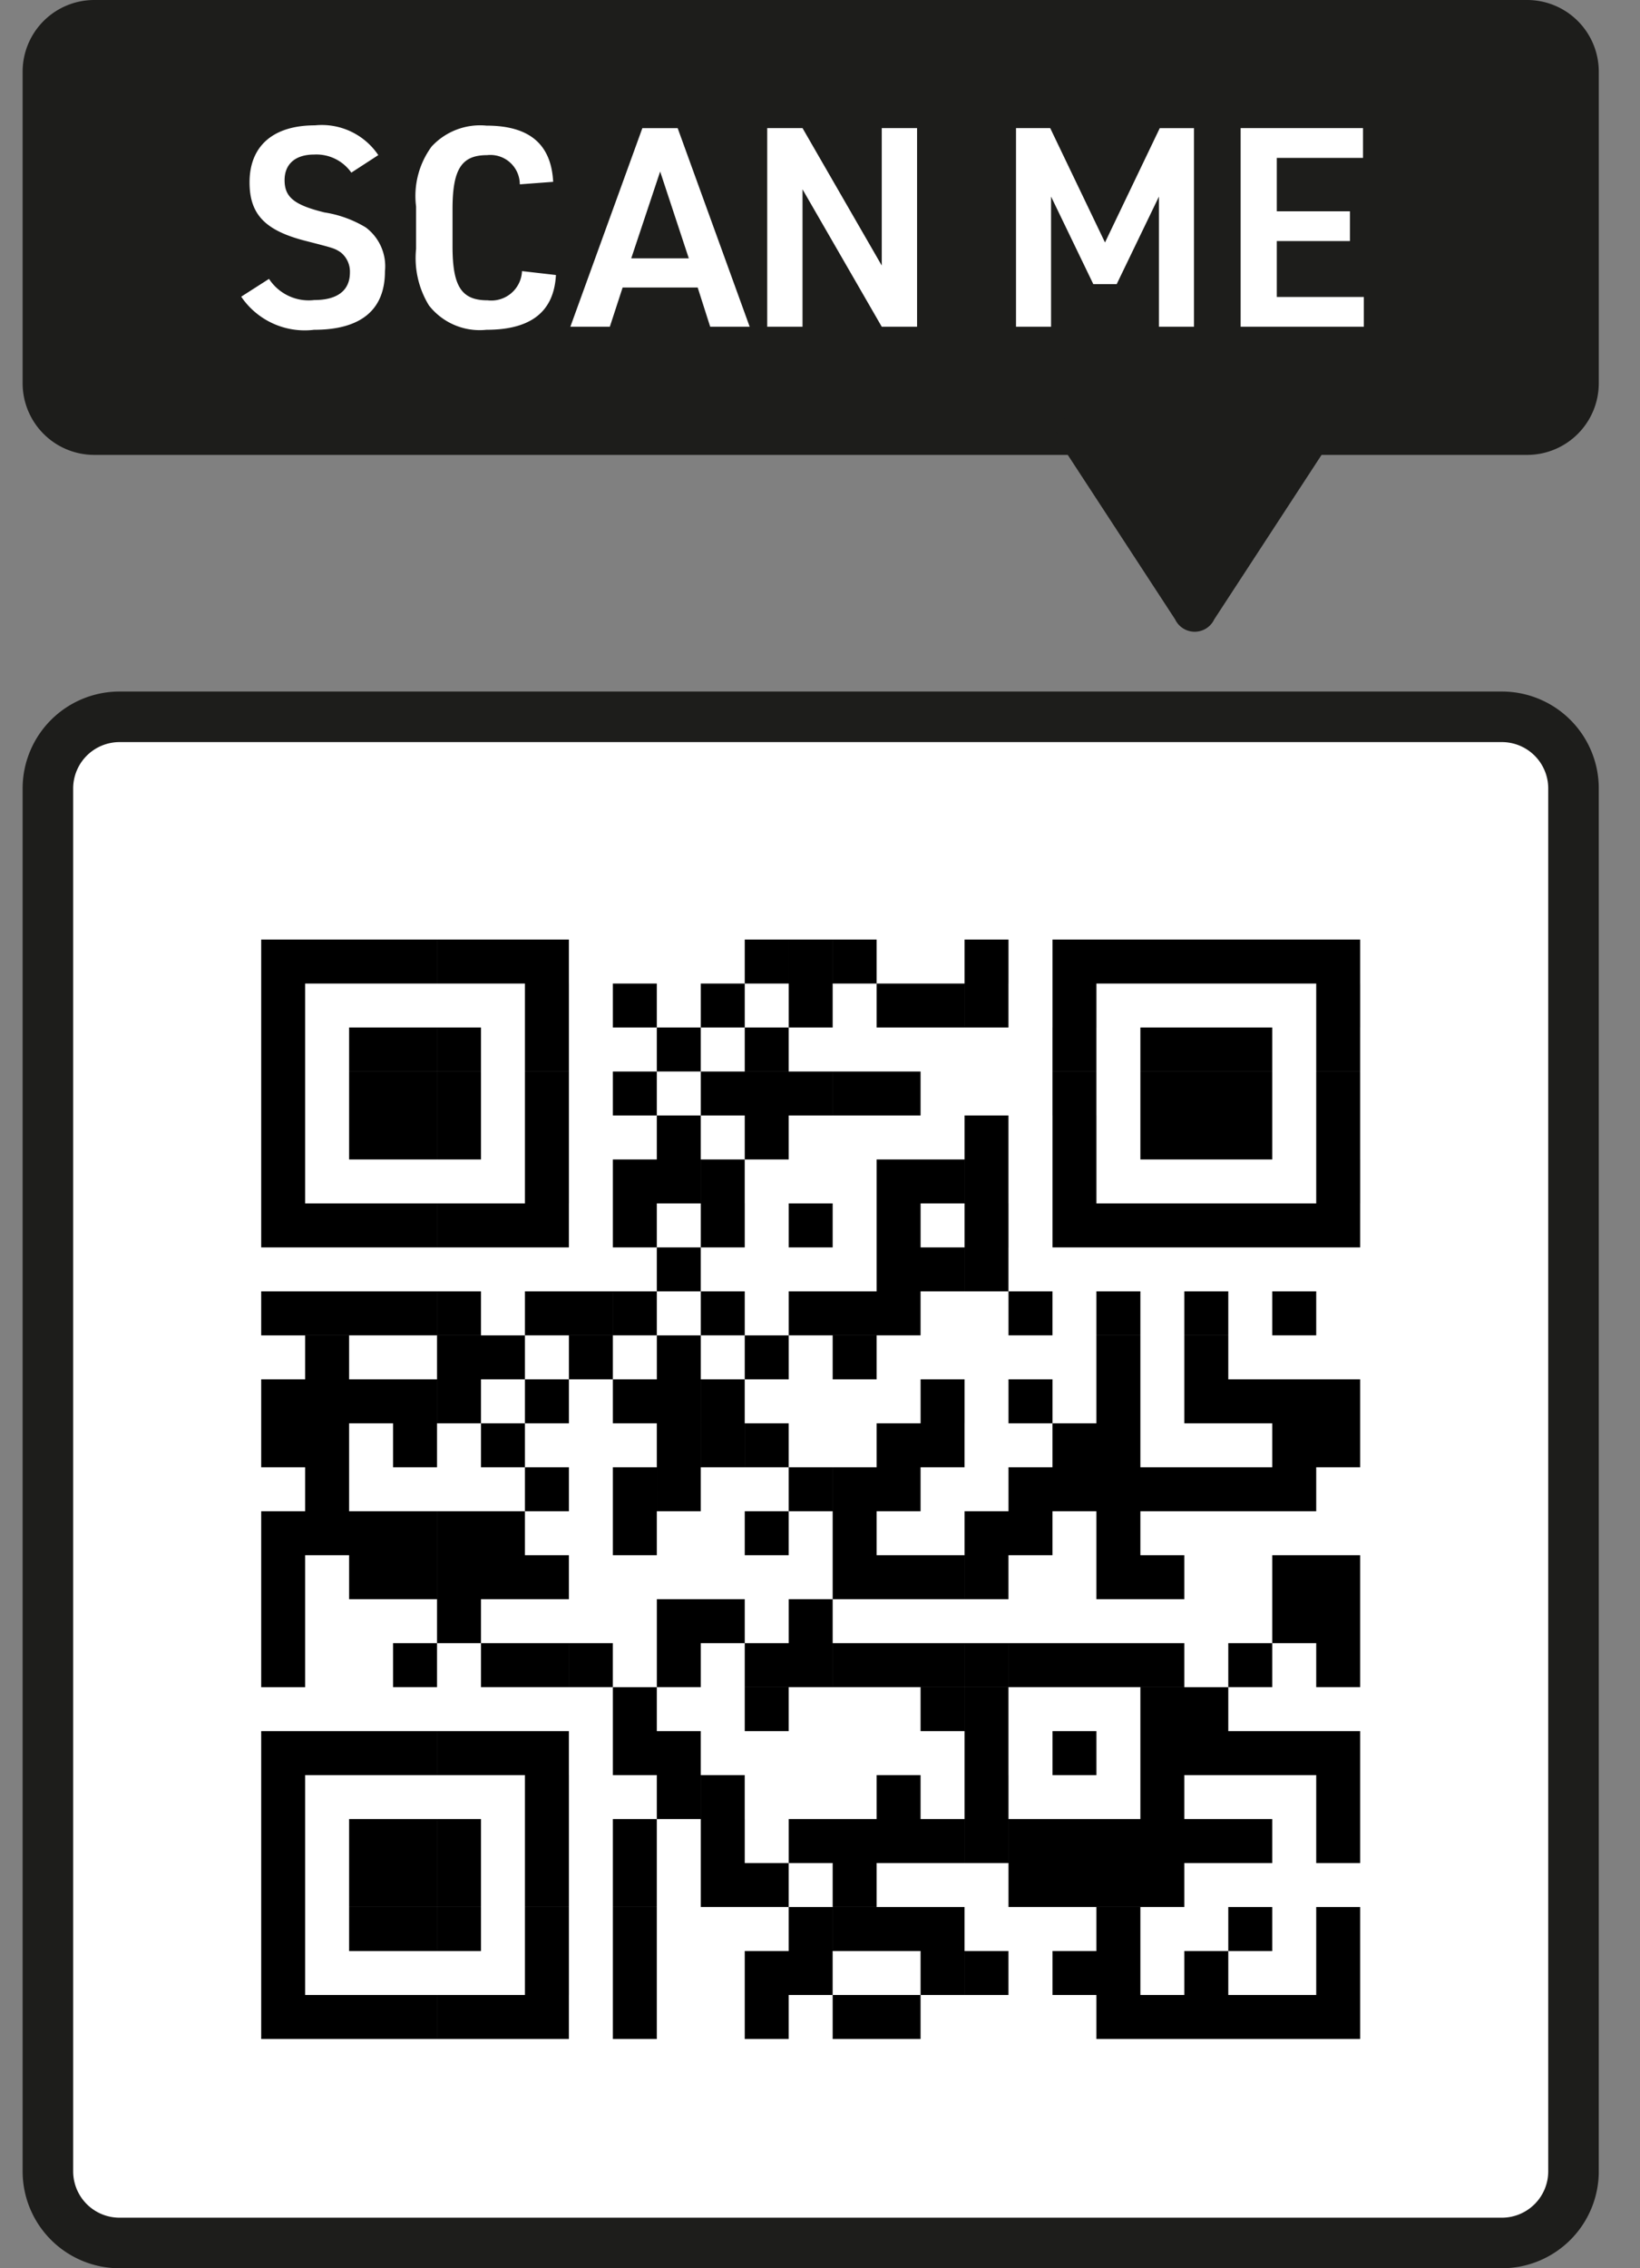
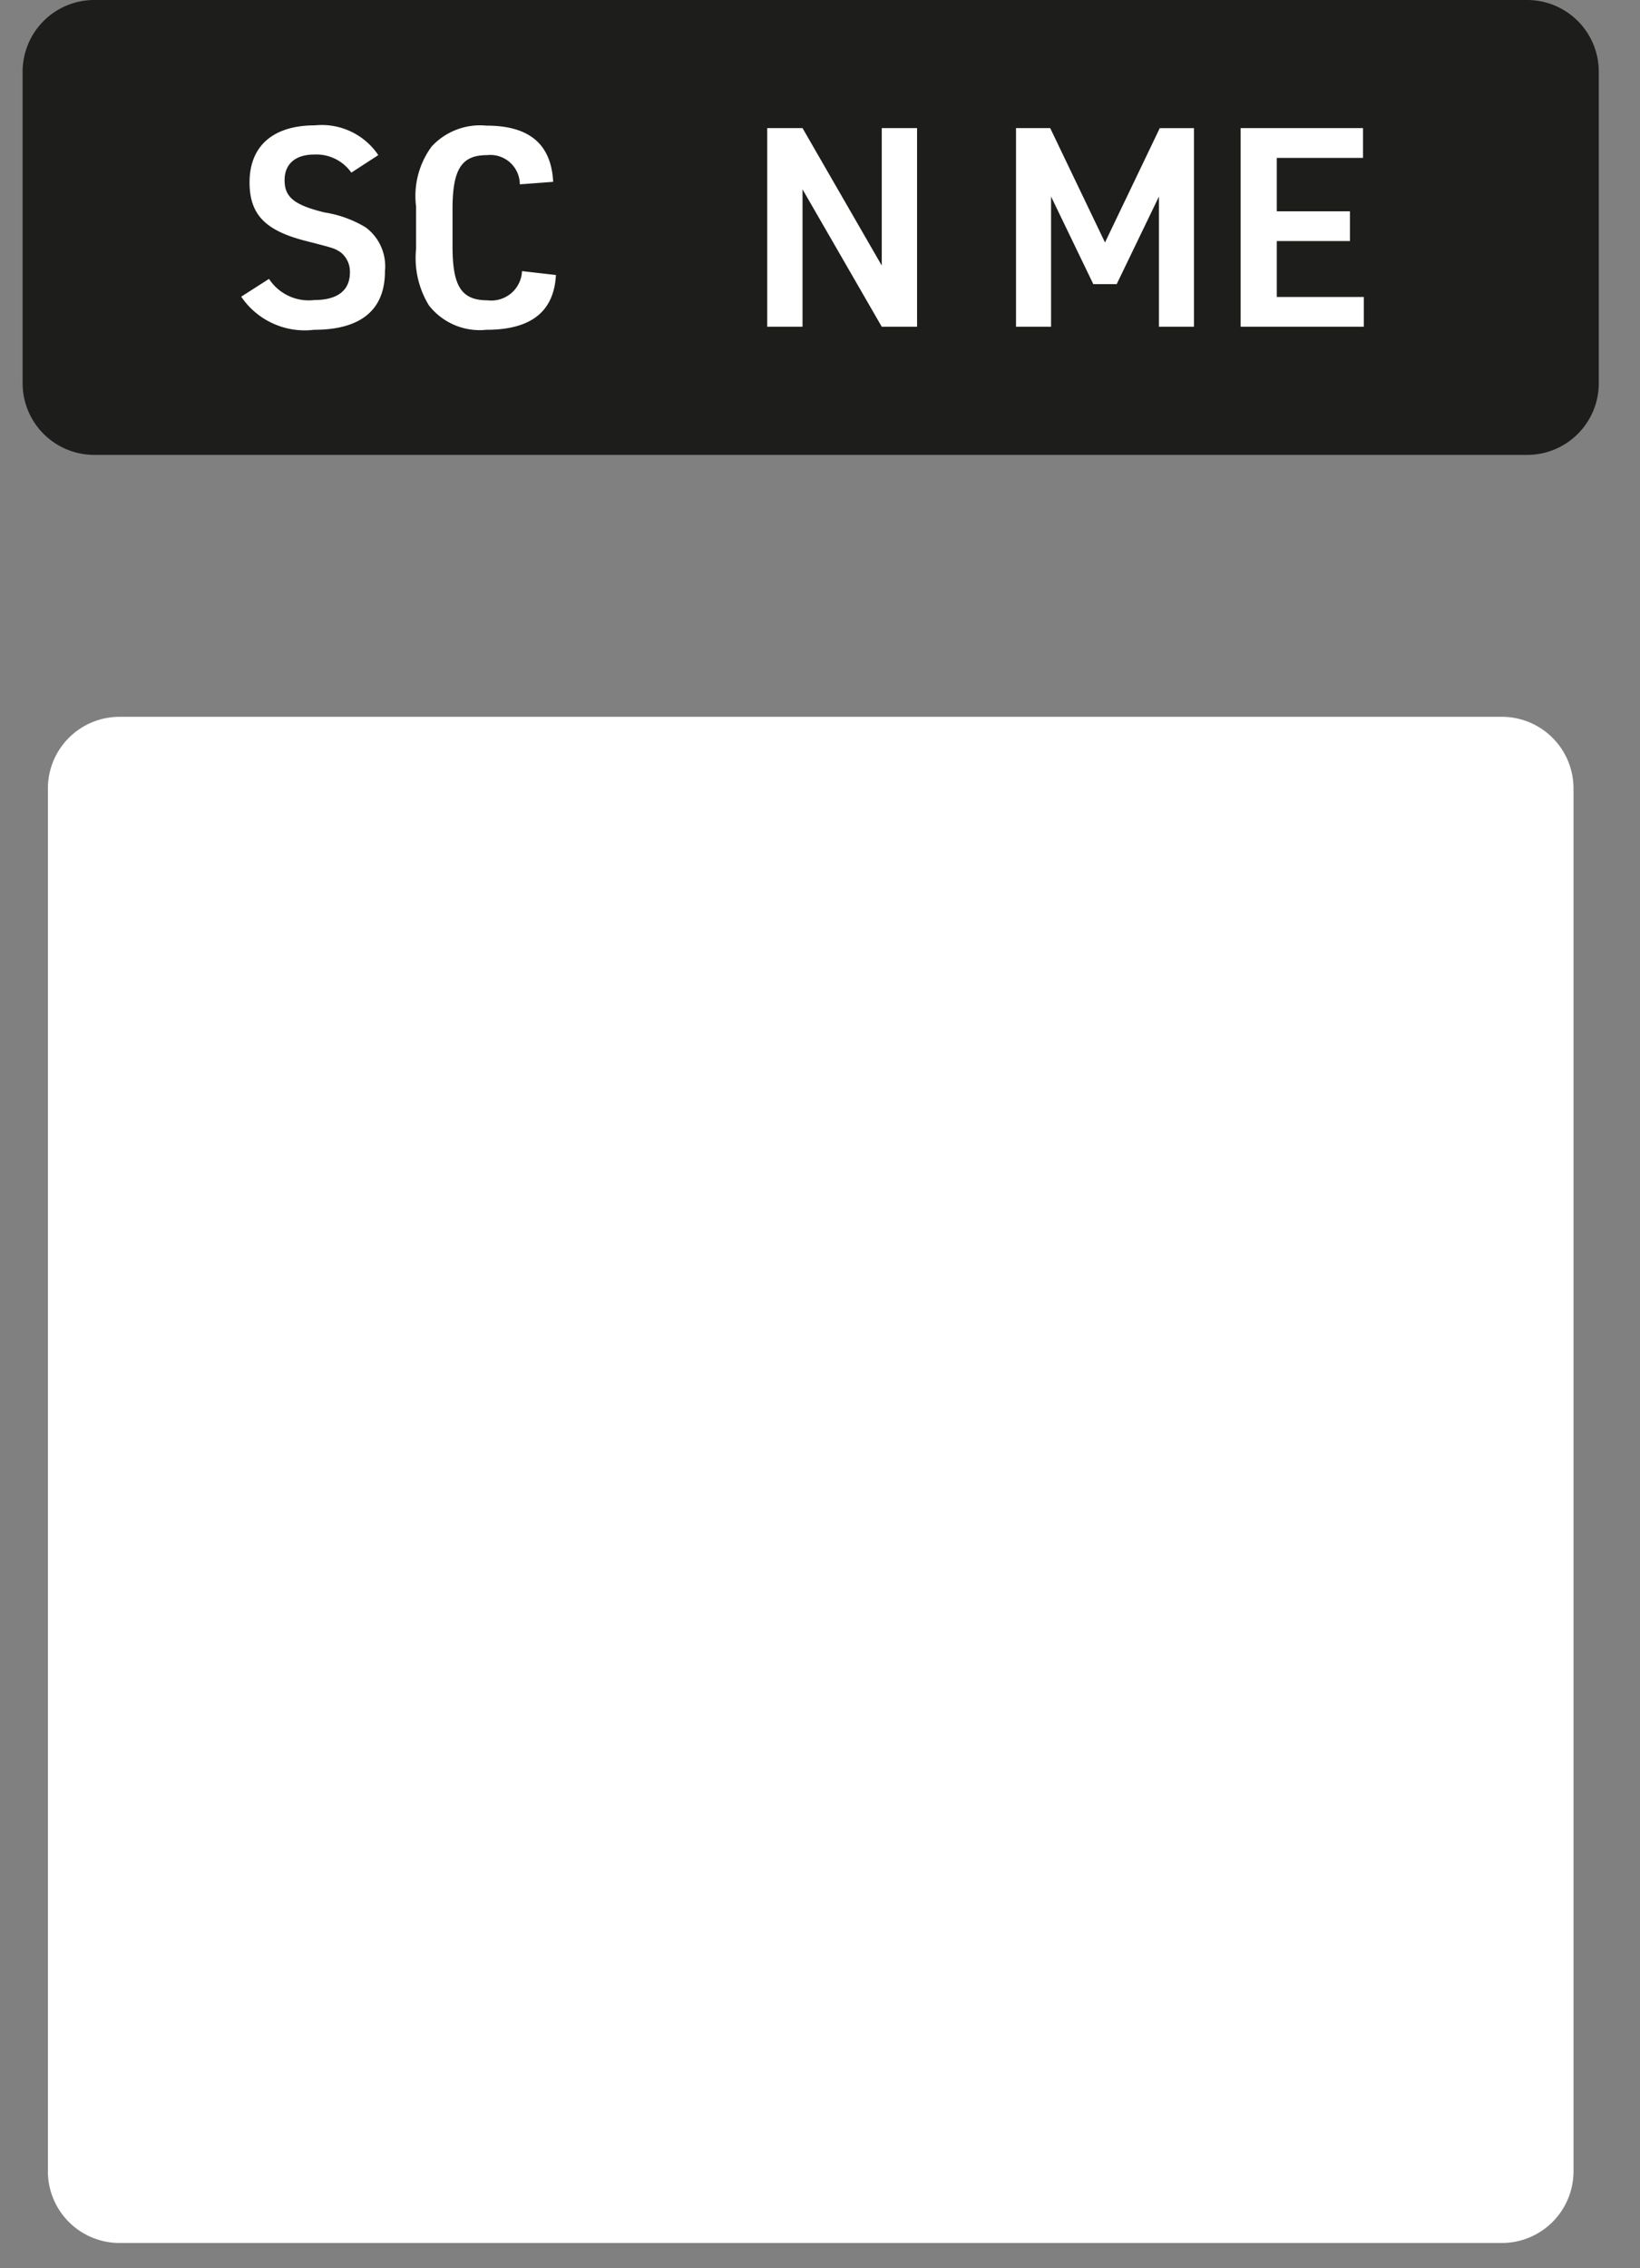
<svg xmlns="http://www.w3.org/2000/svg" viewBox="0 0 64.889 89.713">
  <rect x="0" y="0" width="64.889" height="89.713" fill="#808080" stroke="none" />
  <defs>
    <clipPath id="a">
      <rect x="0.895" width="62.362" height="89.713" fill="none" />
    </clipPath>
  </defs>
  <g clip-path="url(#a)">
    <path d="M4.73,28.351h54.694a2.834,2.834,0,0,1,2.834,2.834v54.693a2.835,2.835,0,0,1-2.835,2.835H4.73a2.835,2.835,0,0,1-2.835-2.835V31.186A2.835,2.835,0,0,1,4.73,28.351Z" fill="#fff" />
  </g>
  <g clip-path="url(#a)">
-     <path d="M4.73,28.351h54.694a2.834,2.834,0,0,1,2.834,2.834v54.693a2.835,2.835,0,0,1-2.835,2.835H4.73a2.835,2.835,0,0,1-2.835-2.835V31.186A2.835,2.835,0,0,1,4.73,28.351Z" fill="none" stroke="#1d1d1b" stroke-width="2" />
    <path d="M3.73 0h56.693a2.835,2.835,0,0,1,2.835,2.835v12.322a2.835,2.835,0,0,1-2.835,2.835H3.73a2.835,2.835,0,0,1-2.835-2.835V2.835a2.835,2.835,0,0,1,2.835-2.835Z" fill="#1d1d1b" />
  </g>
  <path d="M10.644,11.03a1.875,1.875,0,0,0,1.793.837c.924,0,1.408-.386,1.408-1.09a.973.973,0,0,0-.374-.803c-.242-.154-.242-.154-1.353-.44C10.501,9.127,9.874,8.489,9.874,7.213c0-1.441.935-2.255,2.585-2.255a2.694,2.694,0,0,1,2.509,1.177l-1.067.693A1.688,1.688,0,0,0,12.426,6.113c-.737,0-1.166.374-1.166,1.012,0,.671.374.98,1.573,1.276a4.485,4.485,0,0,1,1.639.594,1.92,1.92,0,0,1,.759,1.738c0,1.529-.957,2.311-2.805,2.311a3.035,3.035,0,0,1-2.882-1.31Z" fill="#fff" />
  <path d="M21.996,10.877c-.077,1.452-.99,2.167-2.75,2.167a2.549,2.549,0,0,1-2.277-.968,3.585,3.585,0,0,1-.506-2.233V8.17a3.299,3.299,0,0,1,.616-2.376,2.611,2.611,0,0,1,2.167-.825c1.694,0,2.563.726,2.641,2.223l-1.32.099a1.165,1.165,0,0,0-1.298-1.155c-1.012,0-1.364.562-1.364,2.135V9.743c0,1.584.352,2.135,1.386,2.135A1.216,1.216,0,0,0,20.654,10.723Z" fill="#fff" />
-   <path d="M24.635,11.372l-.506,1.551h-1.562l2.849-7.855h1.397l2.849,7.855h-1.562l-.495-1.551Zm1.485-4.588-1.144,3.433h2.277Z" fill="#fff" />
  <path d="M30.356,5.067h1.397L34.888,10.503V5.067h1.397V12.923h-1.397L31.753,7.488V12.923h-1.397Z" fill="#fff" />
  <path d="M40.2,5.067h1.353L43.721,9.59l2.167-4.522h1.354V12.923H45.855V7.774l-1.672,3.465h-.924L41.587,7.774V12.923H40.2Z" fill="#fff" />
  <path d="M49.088,5.067h4.841V6.245H50.518V8.357h2.894V9.534H50.518v2.212h3.444V12.923h-4.874Z" fill="#fff" />
  <g clip-path="url(#a)">
-     <path d="M46.494,24.495a.857.857,0,0,0,1.55,0l4.483-6.867c.428-.656.141-1.187-.642-1.187H42.653c-.783,0-1.071.531-.643,1.187Z" fill="#1d1d1b" />
-   </g>
+     </g>
  <rect x="8.595" y="35.422" width="46.961" height="46.961" fill="#fff" />
-   <path d="M10.335,80.644H12.074v-1.739h-1.739v1.739m1.739,0h1.739v-1.739H12.074v1.739m1.739,0H15.553v-1.739H13.813v1.739m1.739,0h1.739v-1.739H15.553v1.739m1.739,0h1.739v-1.739H17.292v1.739m1.739,0H20.77v-1.739H19.031v1.739m1.739,0h1.739v-1.739H20.77v1.739m3.479,0h1.739v-1.739H24.249v1.739m5.218,0h1.739v-1.739H29.467v1.739m3.479,0H34.685v-1.739H32.946v1.739m1.739,0h1.739v-1.739H34.685v1.739m8.696,0H45.121v-1.739H43.381v1.739m1.739,0H46.86v-1.739H45.121v1.739m1.739,0h1.739v-1.739H46.86v1.739m1.739,0H50.339v-1.739H48.599v1.739m1.739,0H52.078v-1.739H50.339v1.739m1.739,0h1.739v-1.739H52.078v1.739m-41.743-1.739H12.074v-1.739h-1.739v1.739m10.436,0h1.739v-1.739H20.77v1.739m3.479,0h1.739v-1.739H24.249v1.739m5.218,0h1.739v-1.739H29.467v1.739m1.739,0h1.739v-1.739h-1.739v1.739m5.218,0h1.739v-1.739h-1.739v1.739m1.739,0h1.739v-1.739H38.164v1.739m3.479,0h1.739v-1.739h-1.739v1.739m1.739,0H45.121v-1.739H43.381v1.739m3.479,0h1.739v-1.739H46.86v1.739m5.218,0h1.739v-1.739H52.078v1.739m-41.743-1.739H12.074v-1.739h-1.739v1.739m3.479,0H15.553v-1.739H13.813v1.739m1.739,0h1.739v-1.739H15.553v1.739m1.739,0h1.739v-1.739H17.292v1.739m3.479,0h1.739v-1.739H20.77v1.739m3.479,0h1.739v-1.739H24.249v1.739m6.957,0h1.739v-1.739h-1.739v1.739m1.739,0H34.685v-1.739H32.946v1.739m1.739,0h1.739v-1.739H34.685v1.739m1.739,0h1.739v-1.739h-1.739v1.739m6.957,0H45.121v-1.739H43.381v1.739m5.218,0H50.339v-1.739H48.599v1.739m3.479,0h1.739v-1.739H52.078v1.739m-41.743-1.739H12.074V73.687h-1.739v1.739m3.479,0H15.553V73.687H13.813v1.739m1.739,0h1.739V73.687H15.553v1.739m1.739,0h1.739V73.687H17.292v1.739m3.479,0h1.739V73.687H20.77v1.739m3.479,0h1.739V73.687H24.249v1.739m3.479,0h1.739V73.687H27.728v1.739m1.739,0h1.739V73.687H29.467v1.739m3.479,0H34.685V73.687H32.946v1.739m6.957,0h1.739V73.687H39.903v1.739m1.739,0h1.739V73.687h-1.739v1.739m1.739,0H45.121V73.687H43.381v1.739m1.739,0H46.86V73.687H45.121v1.739M10.335,73.687H12.074v-1.739h-1.739V73.687m3.479,0H15.553v-1.739H13.813V73.687m1.739,0h1.739v-1.739H15.553V73.687m1.739,0h1.739v-1.739H17.292V73.687m3.479,0h1.739v-1.739H20.77V73.687m3.479,0h1.739v-1.739H24.249V73.687m3.479,0h1.739v-1.739H27.728V73.687m3.479,0h1.739v-1.739h-1.739V73.687m1.739,0H34.685v-1.739H32.946V73.687m1.739,0h1.739v-1.739H34.685V73.687m1.739,0h1.739v-1.739h-1.739V73.687m1.739,0h1.739v-1.739H38.164V73.687m1.739,0h1.739v-1.739H39.903V73.687m1.739,0h1.739v-1.739h-1.739V73.687m1.739,0H45.121v-1.739H43.381V73.687m1.739,0H46.86v-1.739H45.121V73.687m1.739,0h1.739v-1.739H46.86V73.687m1.739,0H50.339v-1.739H48.599V73.687m3.479,0h1.739v-1.739H52.078V73.687m-41.743-1.739H12.074v-1.739h-1.739v1.739m10.436,0h1.739v-1.739H20.77v1.739m5.218,0h1.739v-1.739h-1.739v1.739m1.739,0h1.739v-1.739H27.728v1.739m6.957,0h1.739v-1.739H34.685v1.739m3.479,0h1.739v-1.739H38.164v1.739m6.957,0H46.86v-1.739H45.121v1.739m6.957,0h1.739v-1.739H52.078v1.739m-41.743-1.739H12.074V68.469h-1.739v1.739m1.739,0h1.739V68.469H12.074v1.739m1.739,0H15.553V68.469H13.813v1.739m1.739,0h1.739V68.469H15.553v1.739m1.739,0h1.739V68.469H17.292v1.739m1.739,0H20.77V68.469H19.031v1.739m1.739,0h1.739V68.469H20.77v1.739m3.479,0h1.739V68.469H24.249v1.739m1.739,0h1.739V68.469h-1.739v1.739m12.175,0h1.739V68.469H38.164v1.739m3.479,0h1.739V68.469h-1.739v1.739m3.479,0H46.86V68.469H45.121v1.739m1.739,0h1.739V68.469H46.86v1.739m1.739,0H50.339V68.469H48.599v1.739m1.739,0H52.078V68.469H50.339v1.739m1.739,0h1.739V68.469H52.078v1.739M24.249,68.469h1.739V66.73H24.249v1.739m5.218,0h1.739V66.73H29.467v1.739m6.957,0h1.739V66.73h-1.739v1.739m1.739,0h1.739V66.73H38.164v1.739m6.957,0H46.86V66.73H45.121v1.739m1.739,0h1.739V66.73H46.86v1.739M10.335,66.73H12.074V64.99h-1.739v1.739m5.218,0h1.739V64.99H15.553v1.739m3.479,0H20.77V64.99H19.031v1.739m1.739,0h1.739V64.99H20.77v1.739m1.739,0h1.739V64.99H22.51v1.739m3.479,0h1.739V64.99h-1.739v1.739m3.479,0h1.739V64.99H29.467v1.739m1.739,0h1.739V64.99h-1.739v1.739m1.739,0H34.685V64.99H32.946v1.739m1.739,0h1.739V64.99H34.685v1.739m1.739,0h1.739V64.99h-1.739v1.739m1.739,0h1.739V64.99H38.164v1.739m1.739,0h1.739V64.99H39.903v1.739m1.739,0h1.739V64.99h-1.739v1.739m1.739,0H45.121V64.99H43.381v1.739m1.739,0H46.86V64.99H45.121v1.739m3.479,0H50.339V64.99H48.599v1.739m3.479,0h1.739V64.99H52.078v1.739M10.335,64.99H12.074V63.251h-1.739v1.739m6.957,0h1.739V63.251H17.292v1.739m8.697,0h1.739V63.251h-1.739v1.739m1.739,0h1.739V63.251H27.728v1.739m3.479,0h1.739V63.251h-1.739v1.739m19.132,0H52.078V63.251H50.339v1.739m1.739,0h1.739V63.251H52.078v1.739M10.335,63.251H12.074V61.512h-1.739V63.251m3.479,0H15.553V61.512H13.813V63.251m1.739,0h1.739V61.512H15.553V63.251m1.739,0h1.739V61.512H17.292V63.251m1.739,0H20.77V61.512H19.031V63.251m1.739,0h1.739V61.512H20.77V63.251m12.175,0H34.685V61.512H32.946V63.251m1.739,0h1.739V61.512H34.685V63.251m1.739,0h1.739V61.512h-1.739V63.251m1.739,0h1.739V61.512H38.164V63.251m5.218,0H45.121V61.512H43.381V63.251m1.739,0H46.86V61.512H45.121V63.251m5.218,0H52.078V61.512H50.339V63.251m1.739,0h1.739V61.512H52.078V63.251M10.335,61.512H12.074V59.773h-1.739v1.739m1.739,0h1.739V59.773H12.074v1.739m1.739,0H15.553V59.773H13.813v1.739m1.739,0h1.739V59.773H15.553v1.739m1.739,0h1.739V59.773H17.292v1.739m1.739,0H20.77V59.773H19.031v1.739m5.218,0h1.739V59.773H24.249v1.739m5.218,0h1.739V59.773H29.467v1.739m3.479,0H34.685V59.773H32.946v1.739m5.218,0h1.739V59.773H38.164v1.739m1.739,0h1.739V59.773H39.903v1.739m3.479,0H45.121V59.773H43.381v1.739M12.074,59.773h1.739v-1.739H12.074v1.739m8.697,0h1.739v-1.739H20.77v1.739m3.479,0h1.739v-1.739H24.249v1.739m1.739,0h1.739v-1.739h-1.739v1.739m5.218,0h1.739v-1.739h-1.739v1.739m1.739,0H34.685v-1.739H32.946v1.739m1.739,0h1.739v-1.739H34.685v1.739m5.218,0h1.739v-1.739H39.903v1.739m1.739,0h1.739v-1.739h-1.739v1.739m1.739,0H45.121v-1.739H43.381v1.739m1.739,0H46.86v-1.739H45.121v1.739m1.739,0h1.739v-1.739H46.86v1.739m1.739,0H50.339v-1.739H48.599v1.739m1.739,0H52.078v-1.739H50.339v1.739m-40.004-1.739H12.074V56.294h-1.739v1.739m1.739,0h1.739V56.294H12.074v1.739m3.479,0h1.739V56.294H15.553v1.739m3.479,0H20.77V56.294H19.031v1.739m6.957,0h1.739V56.294h-1.739v1.739m1.739,0h1.739V56.294H27.728v1.739m1.739,0h1.739V56.294H29.467v1.739m5.218,0h1.739V56.294H34.685v1.739m1.739,0h1.739V56.294h-1.739v1.739m5.218,0h1.739V56.294h-1.739v1.739m1.739,0H45.121V56.294H43.381v1.739m6.957,0H52.078V56.294H50.339v1.739m1.739,0h1.739V56.294H52.078v1.739M10.335,56.294H12.074V54.555h-1.739v1.739m1.739,0h1.739V54.555H12.074v1.739m1.739,0H15.553V54.555H13.813v1.739m1.739,0h1.739V54.555H15.553v1.739m1.739,0h1.739V54.555H17.292v1.739m3.479,0h1.739V54.555H20.77v1.739m3.479,0h1.739V54.555H24.249v1.739m1.739,0h1.739V54.555h-1.739v1.739m1.739,0h1.739V54.555H27.728v1.739m8.697,0h1.739V54.555h-1.739v1.739m3.479,0h1.739V54.555H39.903v1.739m3.479,0H45.121V54.555H43.381v1.739m3.479,0h1.739V54.555H46.86v1.739m1.739,0H50.339V54.555H48.599v1.739m1.739,0H52.078V54.555H50.339v1.739m1.739,0h1.739V54.555H52.078v1.739M12.074,54.555h1.739v-1.739H12.074v1.739m5.218,0h1.739v-1.739H17.292v1.739m1.739,0H20.77v-1.739H19.031v1.739m3.479,0h1.739v-1.739H22.51v1.739m3.479,0h1.739v-1.739h-1.739v1.739m3.479,0h1.739v-1.739H29.467v1.739m3.479,0H34.685v-1.739H32.946v1.739m10.436,0H45.121v-1.739H43.381v1.739m3.479,0h1.739v-1.739H46.86v1.739m-36.525-1.739H12.074V51.076h-1.739v1.739m1.739,0h1.739V51.076H12.074v1.739m1.739,0H15.553V51.076H13.813v1.739m1.739,0h1.739V51.076H15.553v1.739m1.739,0h1.739V51.076H17.292v1.739m3.479,0h1.739V51.076H20.77v1.739m1.739,0h1.739V51.076H22.51v1.739m1.739,0h1.739V51.076H24.249v1.739m3.479,0h1.739V51.076H27.728v1.739m3.479,0h1.739V51.076h-1.739v1.739m1.739,0H34.685V51.076H32.946v1.739m1.739,0h1.739V51.076H34.685v1.739m5.218,0h1.739V51.076H39.903v1.739m3.479,0H45.121V51.076H43.381v1.739m3.479,0h1.739V51.076H46.86v1.739m3.479,0H52.078V51.076H50.339v1.739M25.988,51.076h1.739V49.337h-1.739V51.076m8.697,0h1.739V49.337H34.685V51.076m1.739,0h1.739V49.337h-1.739V51.076m1.739,0h1.739V49.337H38.164V51.076M10.335,49.337H12.074v-1.739h-1.739v1.739m1.739,0h1.739v-1.739H12.074v1.739m1.739,0H15.553v-1.739H13.813v1.739m1.739,0h1.739v-1.739H15.553v1.739m1.739,0h1.739v-1.739H17.292v1.739m1.739,0H20.77v-1.739H19.031v1.739m1.739,0h1.739v-1.739H20.77v1.739m3.479,0h1.739v-1.739H24.249v1.739m3.479,0h1.739v-1.739H27.728v1.739m3.479,0h1.739v-1.739h-1.739v1.739m3.479,0h1.739v-1.739H34.685v1.739m3.479,0h1.739v-1.739H38.164v1.739m3.479,0h1.739v-1.739h-1.739v1.739m1.739,0H45.121v-1.739H43.381v1.739m1.739,0H46.86v-1.739H45.121v1.739m1.739,0h1.739v-1.739H46.86v1.739m1.739,0H50.339v-1.739H48.599v1.739m1.739,0H52.078v-1.739H50.339v1.739m1.739,0h1.739v-1.739H52.078v1.739m-41.743-1.739H12.074V45.858h-1.739v1.739m10.436,0h1.739V45.858H20.77v1.739m3.479,0h1.739V45.858H24.249v1.739m1.739,0h1.739V45.858h-1.739v1.739m1.739,0h1.739V45.858H27.728v1.739m6.957,0h1.739V45.858H34.685v1.739m1.739,0h1.739V45.858h-1.739v1.739m1.739,0h1.739V45.858H38.164v1.739m3.479,0h1.739V45.858h-1.739v1.739m10.436,0h1.739V45.858H52.078v1.739M10.335,45.858H12.074V44.119h-1.739v1.739m3.479,0H15.553V44.119H13.813v1.739m1.739,0h1.739V44.119H15.553v1.739m1.739,0h1.739V44.119H17.292v1.739m3.479,0h1.739V44.119H20.77v1.739m5.218,0h1.739V44.119h-1.739v1.739m3.479,0h1.739V44.119H29.467v1.739m8.696,0h1.739V44.119H38.164v1.739m3.479,0h1.739V44.119h-1.739v1.739m3.479,0H46.86V44.119H45.121v1.739m1.739,0h1.739V44.119H46.86v1.739m1.739,0H50.339V44.119H48.599v1.739m3.479,0h1.739V44.119H52.078v1.739M10.335,44.119H12.074V42.38h-1.739v1.739m3.479,0H15.553V42.38H13.813v1.739m1.739,0h1.739V42.38H15.553v1.739m1.739,0h1.739V42.38H17.292v1.739m3.479,0h1.739V42.38H20.77v1.739m3.479,0h1.739V42.38H24.249v1.739m3.479,0h1.739V42.38H27.728v1.739m1.739,0h1.739V42.38H29.467v1.739m1.739,0h1.739V42.38h-1.739v1.739m1.739,0H34.685V42.38H32.946v1.739m1.739,0h1.739V42.38H34.685v1.739m6.957,0h1.739V42.38h-1.739v1.739m3.479,0H46.86V42.38H45.121v1.739m1.739,0h1.739V42.38H46.86v1.739m1.739,0H50.339V42.38H48.599v1.739m3.479,0h1.739V42.38H52.078v1.739M10.335,42.38H12.074V40.64h-1.739v1.739m3.479,0H15.553V40.64H13.813v1.739m1.739,0h1.739V40.64H15.553v1.739m1.739,0h1.739V40.64H17.292v1.739m3.479,0h1.739V40.64H20.77v1.739m5.218,0h1.739V40.64h-1.739v1.739m3.479,0h1.739V40.64H29.467v1.739m12.175,0h1.739V40.64h-1.739v1.739m3.479,0H46.86V40.64H45.121v1.739m1.739,0h1.739V40.64H46.86v1.739m1.739,0H50.339V40.64H48.599v1.739m3.479,0h1.739V40.64H52.078v1.739M10.335,40.64H12.074V38.901h-1.739v1.739m10.436,0h1.739V38.901H20.77v1.739m3.479,0h1.739V38.901H24.249v1.739m3.479,0h1.739V38.901H27.728v1.739m3.479,0h1.739V38.901h-1.739v1.739m3.479,0h1.739V38.901H34.685v1.739m1.739,0h1.739V38.901h-1.739v1.739m1.739,0h1.739V38.901H38.164v1.739m3.479,0h1.739V38.901h-1.739v1.739m10.436,0h1.739V38.901H52.078v1.739M10.335,38.901H12.074v-1.739h-1.739V38.901m1.739,0h1.739v-1.739H12.074V38.901m1.739,0H15.553v-1.739H13.813V38.901m1.739,0h1.739v-1.739H15.553V38.901m1.739,0h1.739v-1.739H17.292V38.901m1.739,0H20.77v-1.739H19.031V38.901m1.739,0h1.739v-1.739H20.77V38.901m8.697,0h1.739v-1.739H29.467V38.901m1.739,0h1.739v-1.739h-1.739V38.901m1.739,0H34.685v-1.739H32.946V38.901m5.218,0h1.739v-1.739H38.164V38.901m3.479,0h1.739v-1.739h-1.739V38.901m1.739,0H45.121v-1.739H43.381V38.901m1.739,0H46.86v-1.739H45.121V38.901m1.739,0h1.739v-1.739H46.86V38.901m1.739,0H50.339v-1.739H48.599V38.901m1.739,0H52.078v-1.739H50.339V38.901m1.739,0h1.739v-1.739H52.078V38.901Z" />
</svg>